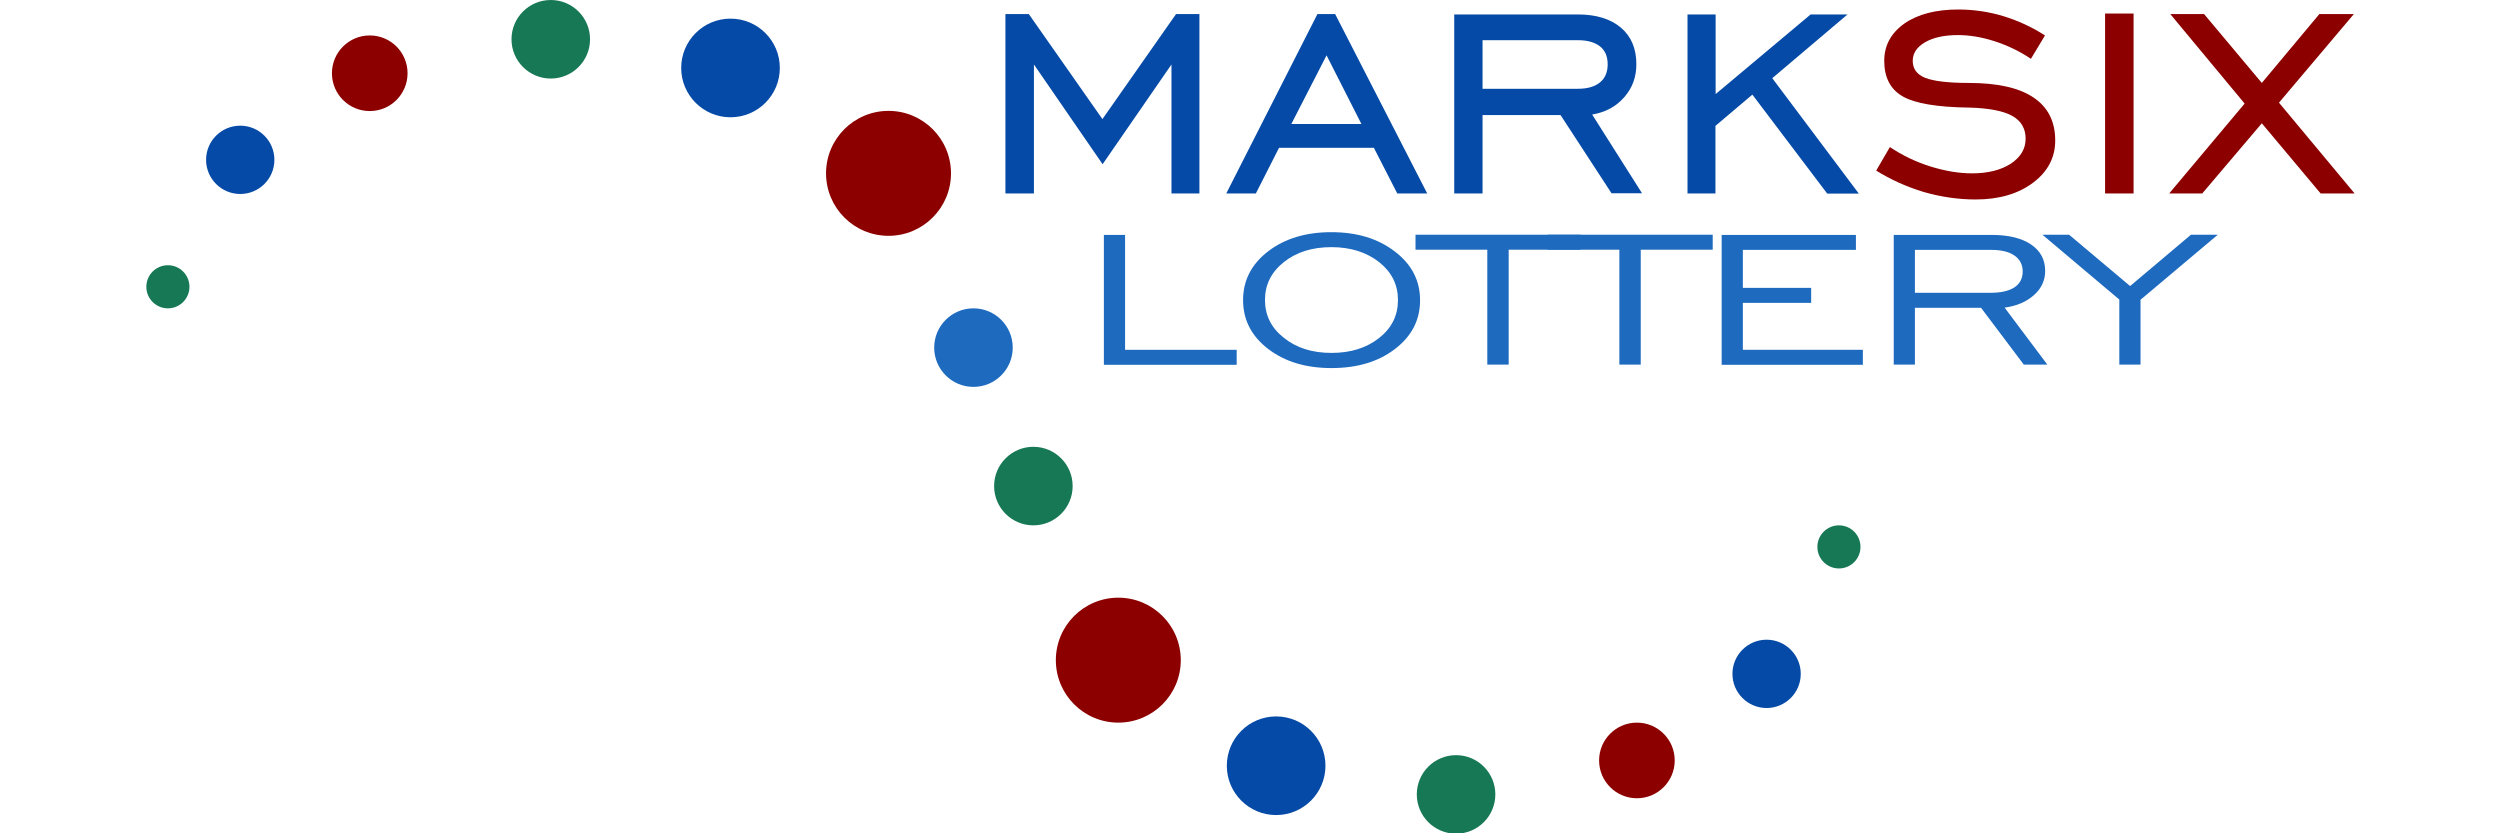
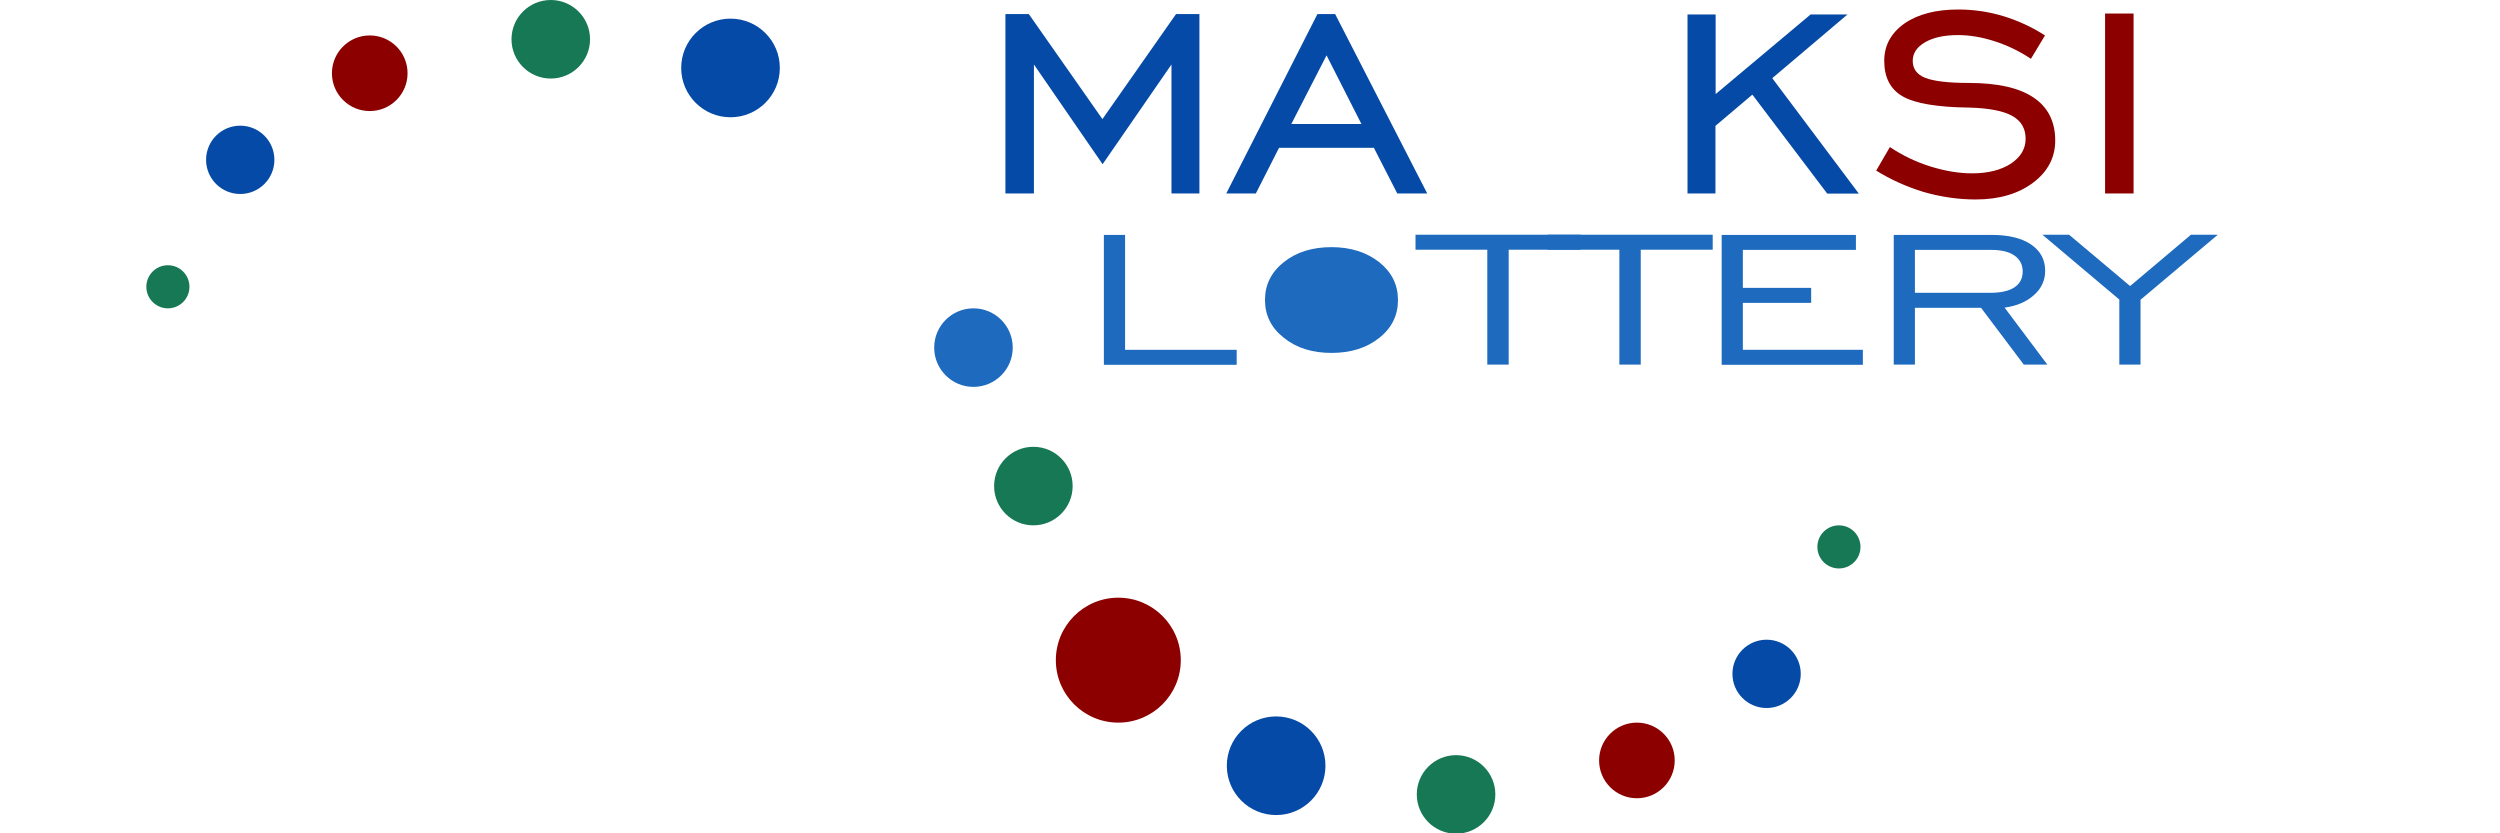
<svg xmlns="http://www.w3.org/2000/svg" height="500" width="1500" xml:space="preserve" enable-background="new 0 0 1209 456.4" viewBox="0 0 1500 500" y="0px" x="0px" id="Слой_1" version="1.1">
  <defs id="defs71" />
  <g transform="matrix(1.096,0,0,1.096,87.807,-7.9576706e-5)" id="g66">
    <g id="g34">
      <g id="g16">
        <path style="fill:#054aa6" id="path2" d="M 470.3,105.9 V 7.7 h 12.8 l 40.3,57.5 40.3,-57.5 h 12.8 v 98.2 H 561.2 V 35.3 L 523.5,89.9 485.9,35.3 v 70.6 z" />
        <path style="fill:#054aa6" id="path4" d="M 591.2,105.9 641.1,7.7 h 9.7 l 50.4,98.2 H 684.8 L 672,80.9 h -51.9 l -12.7,25 z m 35.6,-38 h 38.4 L 646.1,30.3 Z" />
-         <path style="fill:#054aa6" id="path6" d="m 731.5,63 v 42.9 H 716 v -98 h 67.6 c 10,0 17.9,2.4 23.6,7.2 5.7,4.8 8.5,11.5 8.5,20.1 0,7 -2.2,13 -6.7,18.1 -4.5,5.1 -10.3,8.2 -17.5,9.4 l 27.3,43.1 H 802.1 L 774.2,63 Z m 0,-14.4 h 52.2 c 5.3,0 9.3,-1.2 12.1,-3.5 2.8,-2.3 4.2,-5.6 4.2,-9.9 0,-4.3 -1.4,-7.6 -4.2,-9.8 C 793,23.2 789,22 783.7,22 h -52.2 z" />
        <path style="fill:#054aa6" id="path8" d="m 843.7,105.9 v -98 h 15.4 v 43.6 l 52,-43.6 h 20.2 L 890.1,42.8 937.5,106 H 920.2 L 879.2,51.8 859,68.9 v 37 z" />
        <path style="fill:#8c0000" id="path10" d="m 947,93.4 7.5,-12.9 c 6.7,4.5 14.1,8.1 22.1,10.6 8,2.5 15.6,3.8 22.9,3.8 8.7,0 15.8,-1.8 21.2,-5.3 5.4,-3.6 8.1,-8.1 8.1,-13.7 0,-5.6 -2.5,-9.8 -7.4,-12.5 -4.9,-2.7 -12.7,-4.2 -23.2,-4.5 -17.9,-0.2 -30.1,-2.3 -36.8,-6.2 -6.7,-3.9 -10,-10.4 -10,-19.4 0,-8.4 3.7,-15.2 11,-20.4 7.3,-5.1 17.2,-7.7 29.5,-7.7 8.4,0 16.6,1.2 24.6,3.6 7.9,2.4 15.6,5.9 22.9,10.6 l -7.7,12.8 c -6.1,-4.1 -12.7,-7.3 -19.8,-9.6 -7.1,-2.3 -13.8,-3.4 -20.2,-3.4 -7.4,0 -13.4,1.3 -17.9,3.9 -4.5,2.6 -6.8,6 -6.8,10.2 0,4.4 2.3,7.5 6.8,9.3 4.6,1.8 12.5,2.8 23.8,2.8 15.6,0 27.5,2.6 35.4,7.9 8,5.3 12,13.2 12,23.6 0,9.3 -4,17 -12.1,23.1 -8.1,6.1 -18.6,9.2 -31.5,9.2 -9.5,0 -19,-1.4 -28.4,-4.1 -9.5,-2.9 -18.1,-6.8 -26,-11.7 z" />
        <path style="fill:#8c0000" id="path12" d="M 1072.3,105.9 V 7.4 h 15.6 v 98.5 z" />
-         <path style="fill:#8c0000" id="path14" d="m 1107.4,105.9 41.3,-49.2 -40.7,-49 h 18.5 l 31.6,37.7 31.5,-37.7 h 18.9 l -41,48.5 41.4,49.7 h -18.6 l -32.2,-38.4 -32.6,38.4 z" />
      </g>
      <g id="g32">
        <path style="fill:#1d6abf" id="path18" d="m 524.2,199.6 v -71 h 11.6 v 62.9 h 61.1 v 8.2 h -72.7 z" />
-         <path style="fill:#1d6abf" id="path20" d="m 648.8,201.5 c -14,0 -25.6,-3.5 -34.7,-10.5 -9.1,-7 -13.7,-15.9 -13.7,-26.7 0,-10.8 4.6,-19.7 13.7,-26.7 9.1,-7 20.7,-10.5 34.6,-10.5 14,0 25.6,3.5 34.8,10.6 9.2,7 13.8,15.9 13.8,26.7 0,10.8 -4.6,19.7 -13.8,26.7 -9,6.9 -20.6,10.4 -34.7,10.4 z m 0,-8.3 c 10.5,0 19.2,-2.7 26.1,-8.2 6.9,-5.4 10.3,-12.4 10.3,-20.7 0,-8.4 -3.4,-15.3 -10.3,-20.8 -6.9,-5.4 -15.6,-8.2 -26.1,-8.2 -10.5,0 -19.2,2.7 -26.1,8.2 -6.9,5.5 -10.3,12.4 -10.3,20.7 0,8.4 3.4,15.3 10.3,20.7 6.9,5.6 15.6,8.3 26.1,8.3 z" />
+         <path style="fill:#1d6abf" id="path20" d="m 648.8,201.5 z m 0,-8.3 c 10.5,0 19.2,-2.7 26.1,-8.2 6.9,-5.4 10.3,-12.4 10.3,-20.7 0,-8.4 -3.4,-15.3 -10.3,-20.8 -6.9,-5.4 -15.6,-8.2 -26.1,-8.2 -10.5,0 -19.2,2.7 -26.1,8.2 -6.9,5.5 -10.3,12.4 -10.3,20.7 0,8.4 3.4,15.3 10.3,20.7 6.9,5.6 15.6,8.3 26.1,8.3 z" />
        <path style="fill:#1d6abf" id="path22" d="m 734.1,199.6 v -62.9 h -39.3 v -8.2 h 90.4 v 8.2 h -39.4 v 62.9 z" />
        <path style="fill:#1d6abf" id="path24" d="m 806.4,199.6 v -62.9 h -39.3 v -8.2 h 90.4 v 8.2 h -39.4 v 62.9 z" />
        <path style="fill:#1d6abf" id="path26" d="m 862.4,199.6 v -71 h 73.5 v 8.2 H 874 v 20.8 h 37.4 v 8.2 H 874 v 25.7 h 65.7 v 8.2 h -77.3 z" />
        <path style="fill:#1d6abf" id="path28" d="m 956.6,199.6 v -71 h 53.6 c 9.1,0 16.3,1.7 21.5,5.2 5.2,3.5 7.8,8.3 7.8,14.5 0,5.1 -2,9.6 -6.1,13.2 -4.1,3.7 -9.4,6 -16.1,6.9 l 23.4,31.2 h -12.9 l -23.4,-31.1 h -36.2 v 31.1 z m 11.6,-39.3 h 41.2 c 5.9,0 10.3,-1 13.3,-3 3,-2 4.5,-4.9 4.5,-8.7 0,-3.7 -1.5,-6.6 -4.5,-8.7 -3,-2.1 -7.3,-3.1 -12.7,-3.1 h -41.8 z" />
        <path style="fill:#1d6abf" id="path30" d="M 1080.1,199.6 V 164 L 1038,128.5 h 14.6 l 33.4,28.1 33.3,-28.1 h 14.7 l -42.3,35.6 v 35.5 z" />
      </g>
    </g>
    <g id="g64">
      <circle style="fill:#177855" id="circle36" r="11.8" cy="157" cx="11.8" />
      <circle style="fill:#054aa6" id="circle38" r="18.7" cy="87.5" cx="51.4" />
      <circle style="fill:#8c0000" id="circle40" r="20.7" cy="40.1" cx="122.3" />
      <circle style="fill:#177855" id="circle42" r="21.5" cy="21.5" cx="221.4" />
      <circle style="fill:#054aa6" id="circle44" r="27" cy="37.2" cx="319.8" />
-       <circle style="fill:#8c0000" id="circle46" r="34.2" cy="94.9" cx="406.3" />
      <circle style="fill:#1d6abf" id="circle48" r="21.5" cy="190.3" cx="452.8" />
      <circle style="fill:#177855" id="circle50" r="11.8" cy="299.4" cx="926.6" />
      <circle style="fill:#054aa6" id="circle52" r="18.7" cy="368.9" cx="887" />
      <circle style="fill:#8c0000" id="circle54" r="20.7" cy="416.3" cx="816" />
      <circle style="fill:#177855" id="circle56" r="21.5" cy="434.9" cx="717" />
      <circle style="fill:#054aa6" id="circle58" r="27" cy="419.2" cx="618.5" />
      <circle style="fill:#8c0000" id="circle60" r="34.2" cy="361.4" cx="532.1" />
      <circle style="fill:#177855" id="circle62" r="21.5" cy="266.1" cx="485.6" />
    </g>
  </g>
</svg>